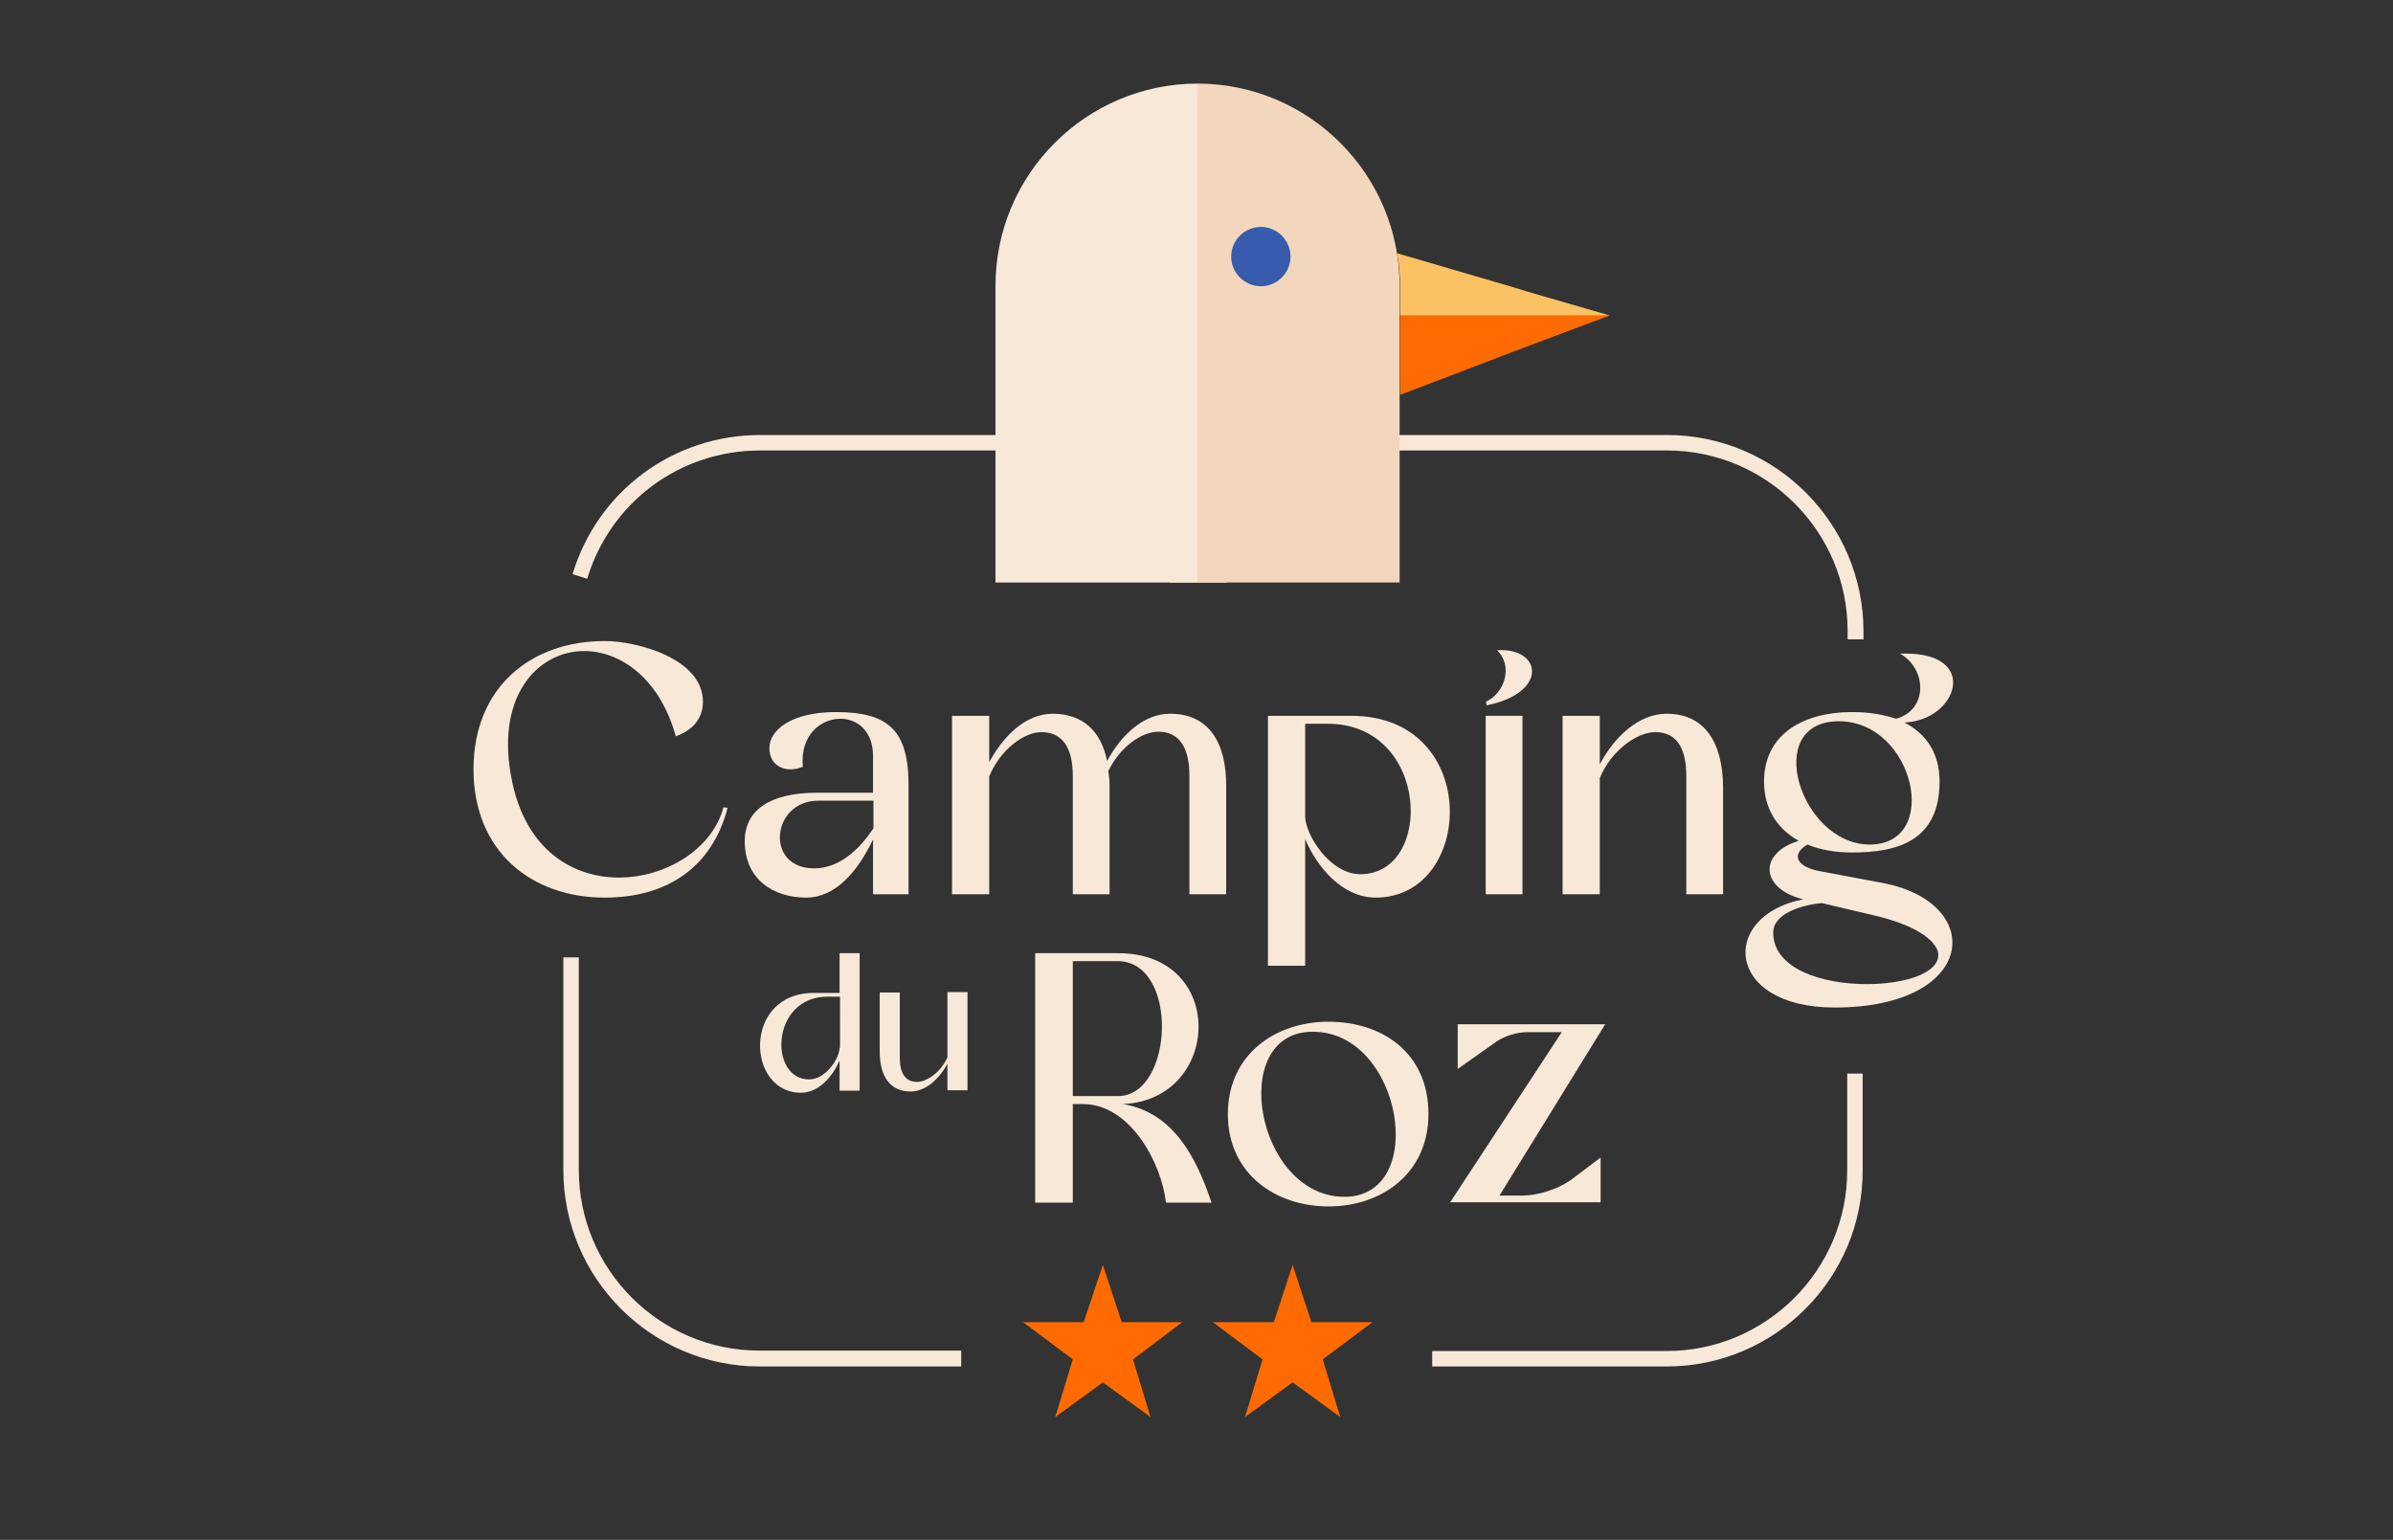
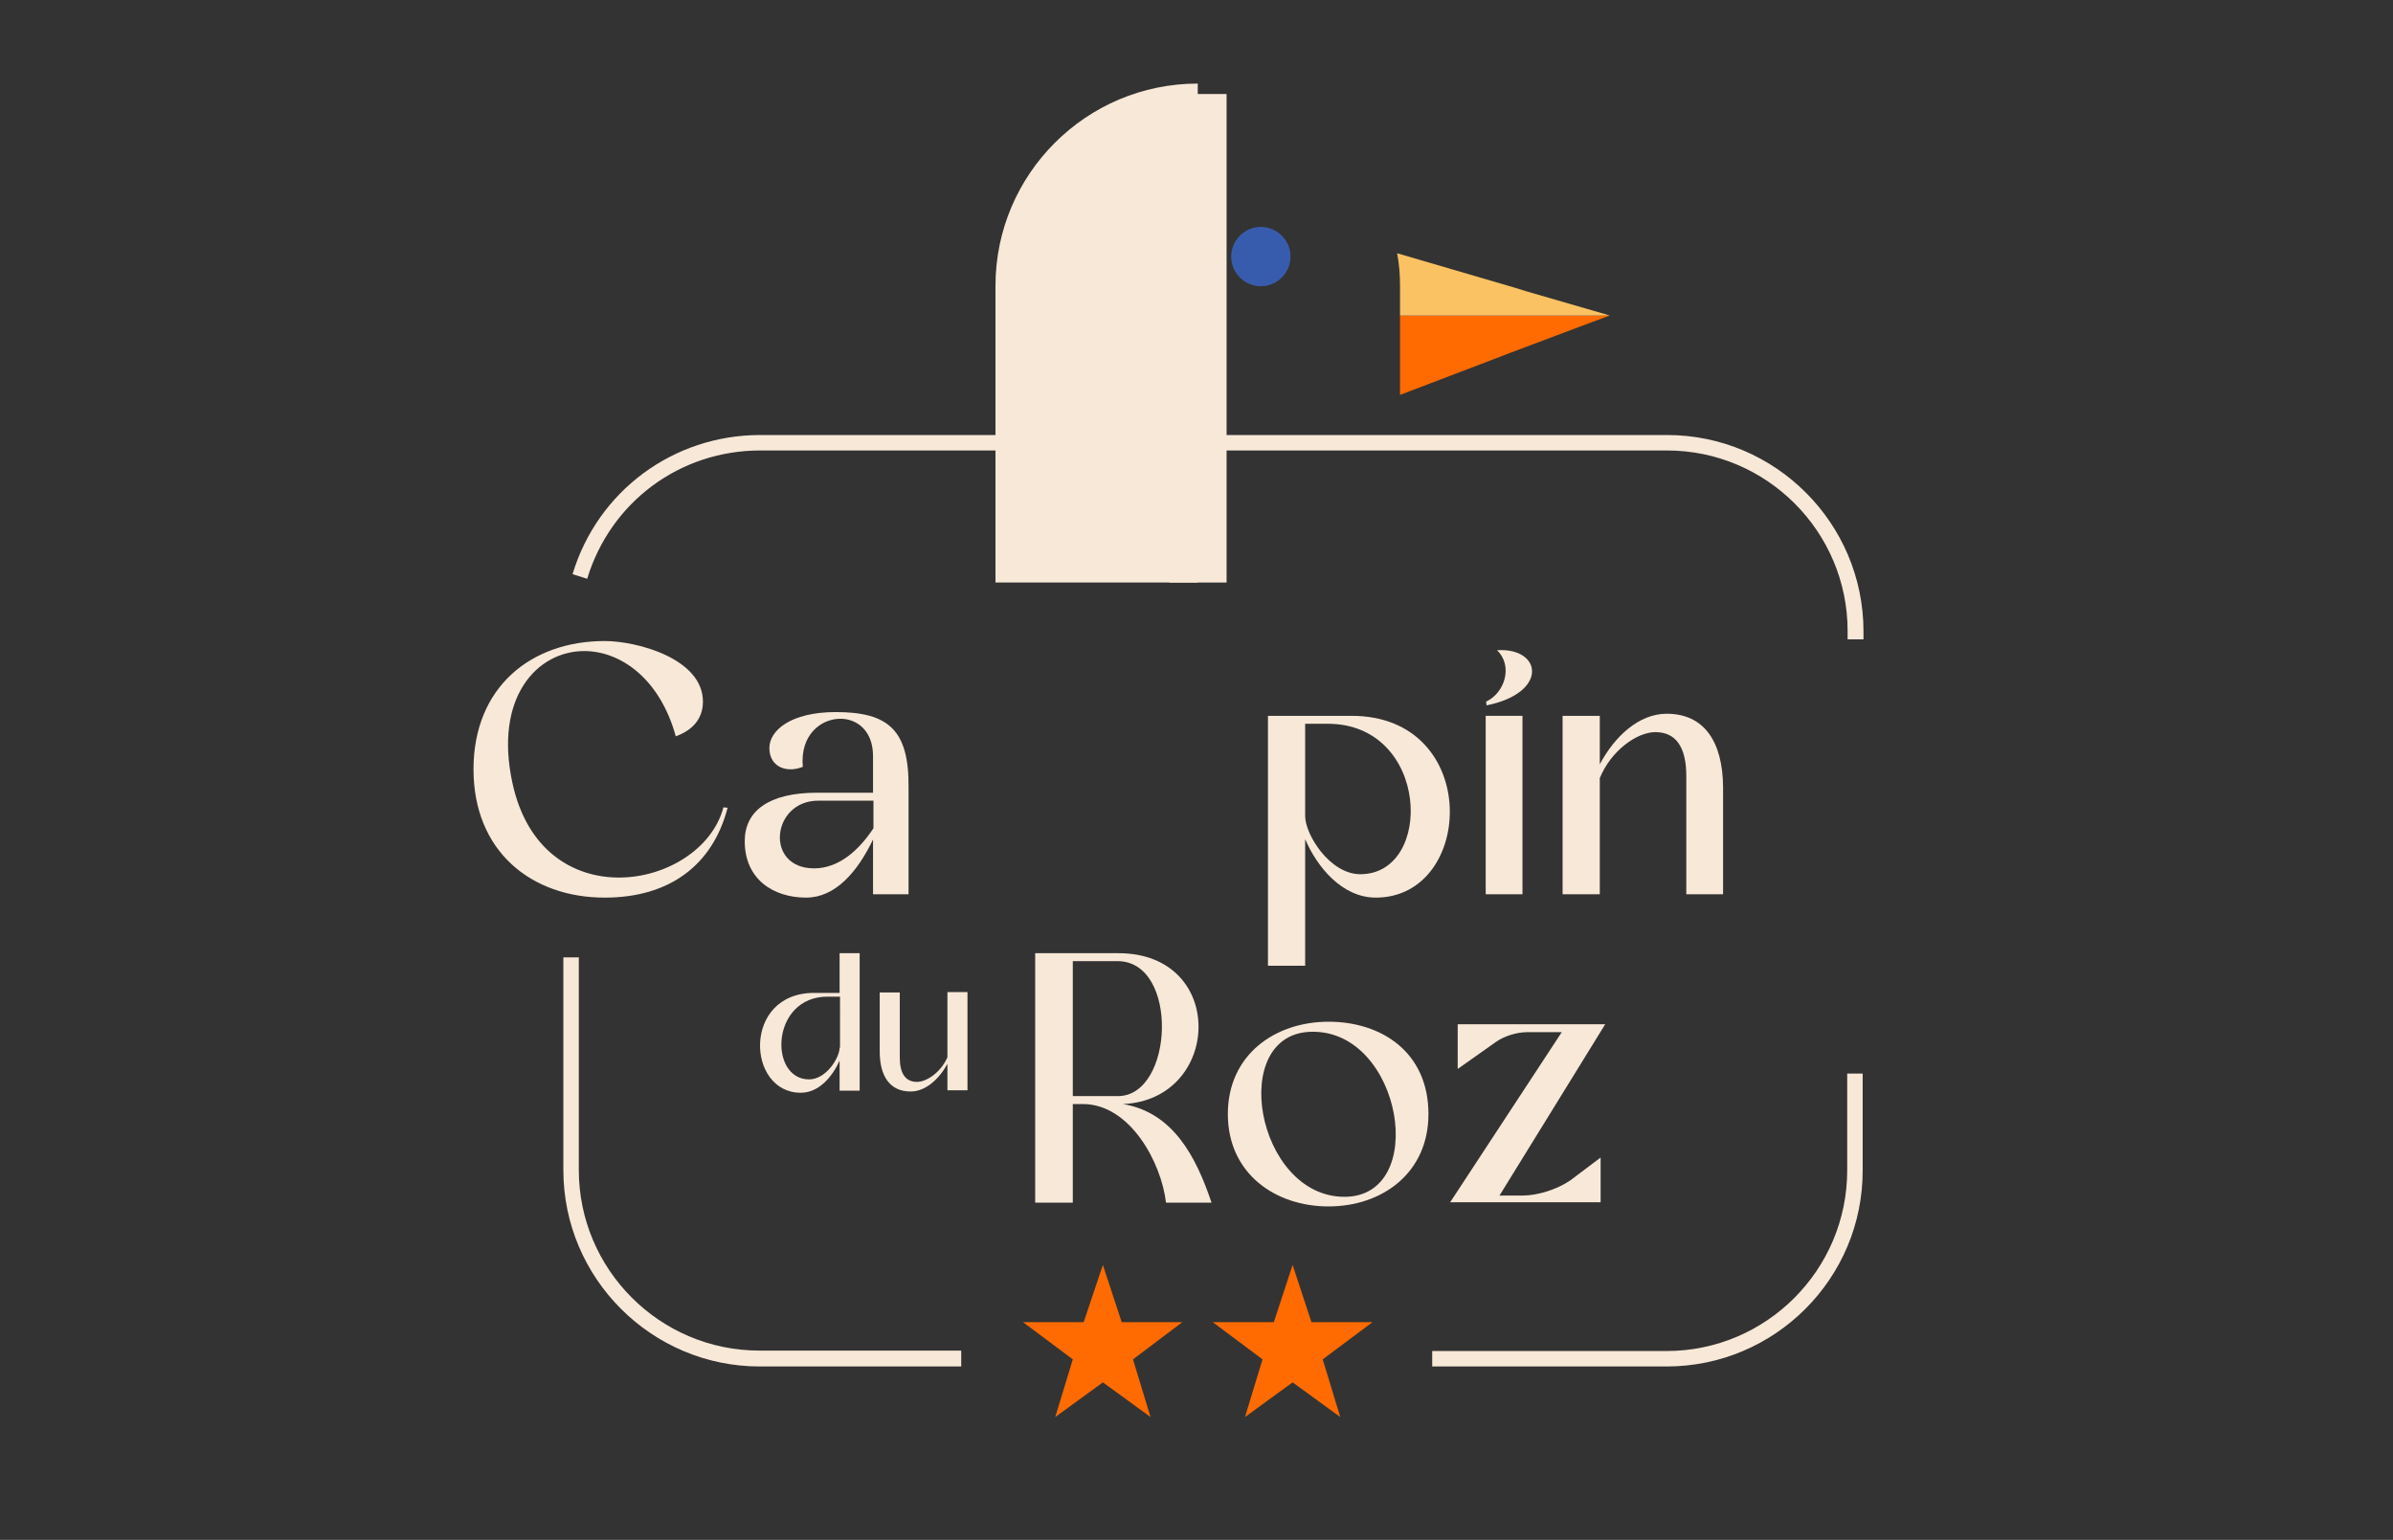
<svg xmlns="http://www.w3.org/2000/svg" version="1.1" id="Calque_1" x="0px" y="0px" viewBox="0 0 572.6 368.5" style="enable-background:new 0 0 572.6 368.5;" xml:space="preserve">
  <rect x="0" y="0" width="572.6" height="368.5" fill="#333333" stroke="none" />
  <style type="text/css">
	.st0{fill:#F8E8D8;}
	.st1{fill:#FF6B00;}
	.st2{fill:none;stroke:#F5F0E3;stroke-miterlimit:10;}
	.st3{fill:#F3D7BD;}
	.st4{fill:#385CAD;}
	.st5{fill:#FAC262;}
</style>
  <rect x="279.8" y="22.5" class="st0" width="13.7" height="116.9" />
  <g>
    <g>
      <g>
        <polygon class="st1" points="268.4,316.4 263.9,302.7 259.3,316.4 244.8,316.4 256.7,325.3 252.5,339.1 263.9,330.8 275.3,339.1      271.1,325.3 282.9,316.4    " />
      </g>
      <g>
        <polygon class="st1" points="328.4,316.4 313.8,316.4 309.3,302.7 304.8,316.4 290.2,316.4 302.1,325.3 297.9,339.1 309.3,330.8      320.7,339.1 316.5,325.3    " />
      </g>
    </g>
  </g>
  <path class="st2" d="M230.1,325.1" />
  <path class="st0" d="M398.8,327h-56.1v-3.7h56.1c23.8,0,43.2-19.4,43.2-43.2v-23.2h3.7V280C445.8,305.9,424.7,327,398.8,327z" />
  <path class="st0" d="M445.8,153h-3.7v-2c0-23.8-19.4-43.2-43.2-43.2h-217c-19.2,0-35.8,12.3-41.4,30.7l-3.5-1.1  c6-19.9,24.1-33.3,44.9-33.3h217c25.9,0,47,21.1,47,47V153z" />
  <path class="st0" d="M230.1,327h-48.3c-25.9,0-47-21.1-47-47v-50.9h3.7V280c0,23.8,19.4,43.2,43.2,43.2h48.3V327z" />
  <g>
    <g>
      <path class="st0" d="M286.6,139.4h-48.4v-71c0-26.7,21.7-48.4,48.4-48.4h0V139.4z" />
-       <path class="st3" d="M334.9,139.4h-48.4V20h0c26.7,0,48.4,21.7,48.4,48.4V139.4z" />
    </g>
    <g>
      <g>
        <g>
          <g>
            <polygon class="st1" points="385.2,75.5 378.2,78.1 361.2,84.5 357.3,86 335,94.5 335,75.5      " />
          </g>
        </g>
        <path class="st4" d="M308.8,61.4c0-3.9-3.2-7.1-7.1-7.1c-3.9,0-7.1,3.2-7.1,7.1c0,3.9,3.2,7.1,7.1,7.1     C305.6,68.5,308.8,65.3,308.8,61.4z" />
      </g>
    </g>
    <path class="st5" d="M385.2,75.5H335v-7.1c0-2.6-0.2-5.3-0.7-7.8l28,8.2l2.9,0.9L385.2,75.5z" />
  </g>
  <g>
    <g>
      <path class="st0" d="M148.1,210c-10.9,0-22-6.4-25.5-22.7c-4.4-20.4,5.9-31.5,17.2-31.5c8.7,0,18.1,6.6,21.9,20.4l1-0.4    c2.5-1.1,5.5-3.4,5.5-7.9c0-10.3-15.8-14.5-23.5-14.5c-17.6,0-31.4,11-31.4,30.7c0,19.6,13.8,30.7,31.4,30.7    c15.3,0,25.8-7.6,29.4-21.5l-1-0.1C170.5,203.1,159.4,210,148.1,210z" />
      <path class="st0" d="M200,170.4c-10.8,0-15.9,4.4-15.9,8.6c0,3.2,2.1,5.1,5.1,5.1c0.9,0,1.9-0.2,2.9-0.6c-0.7-7.6,4.3-11.5,9-11.5    c4,0,7.8,2.9,7.8,8.9v8.8h-13.4c-11.6,0-17.3,4.4-17.3,11.6c0,9,6.7,13.5,14.7,13.5c6.9,0,12.2-6,16-13.9V214h8.5v-25.6    C217.5,174.8,212.7,170.4,200,170.4z M209,198.2c-3.5,5.3-8.3,9.6-14.2,9.6c-11.9,0-10.2-16.2,1-16.2H209V198.2z" />
-       <path class="st0" d="M280,170.8c-6.4,0-11.7,5.1-15.1,11.3c-1.4-7.1-5.8-11.3-13-11.3c-6.5,0-11.8,5.3-15.2,11.6v-11.1h-8.9V214    h8.9v-28.2c2.6-6.3,8.2-10.6,12.5-10.6c5,0,7.5,3.7,7.5,10.5V214h8.8v-25.7c0-1.3-0.1-2.6-0.3-3.8c2.8-5.7,7.9-9.4,12-9.4    c4.9,0,7.4,3.7,7.4,10.5V214h8.8v-25.7C293.5,177.5,289.1,170.8,280,170.8z" />
      <path class="st0" d="M323.4,171.3h-20v59.8h8.9v-30.3c2.8,6.6,8.8,14,16.9,14C352.9,214.8,354.6,171.3,323.4,171.3z M325.5,209.2    c-7.3,0-13.2-9.5-13.2-13.9v-22.1h5.4C342.1,173.2,343.2,209.2,325.5,209.2z" />
      <rect x="355.5" y="171.3" class="st0" width="8.8" height="42.7" />
      <path class="st0" d="M398.8,170.8c-6.7,0-12.5,5.5-16,12.1v-11.6h-8.9V214h8.9v-27.8c2.7-6.6,8.9-11,13.3-11c5,0,7.4,3.7,7.4,10.5    V214h8.8v-25.7C412.2,177.5,407.8,170.8,398.8,170.8z" />
-       <path class="st0" d="M450.5,211.3l-14.9-2.8c-5.8-1-7.1-4.1-3.1-6.4c3.1,1.3,6.7,1.9,10.8,1.9c10.9,0,20.8-2.9,20.8-17    c0-6.8-3.2-11.4-8.4-14.1c12.6-0.5,18.1-16.5,0.3-16.5h-1.4c6.5,3.6,6.8,13.5-0.9,15.6c-3-1-6.5-1.6-10.4-1.6    c-12.8,0-21.2,6-21.2,16.6c0,6.5,3.1,11.3,8.3,14.2c-9.9,3.1-9,11.6,1.1,14c-20.1,3.9-18.9,25.9,7.5,25.9    C473.2,241.1,475.3,216,450.5,211.3z M440,172.6c18.1,0,24.6,29.5,7.4,29.5C430.8,202.1,421.5,172.6,440,172.6z M446.7,235.5    c-10.8,0-22.4-3.7-22.4-12.3c0-4.6,6.7-6.6,11.6-7.1l12.7,3c11.5,2.7,15.2,6.9,15.2,9.4C463.8,233,455.6,235.5,446.7,235.5z" />
    </g>
    <g>
      <g>
        <path class="st0" d="M200.9,237.6h-6.1c-17.2,0-16.2,23.9-3.2,23.9c4.5,0,7.7-4.1,9.3-7.7v7.2h4.8v-32.9h-4.8V237.6z      M200.9,250.7c0,2.4-3.2,7.6-7.3,7.6c-9.7,0-9.2-19.8,4.4-19.8h3V250.7z" />
        <path class="st0" d="M226.7,237.6V253c-1.5,3.5-4.9,5.9-7.3,5.9c-2.7,0-4.1-2-4.1-5.8v-15.6h-4.8v14.1c0,5.9,2.4,9.6,7.4,9.6     c3.6,0,6.8-3,8.8-6.6v6.3h4.8v-23.5H226.7z" />
      </g>
      <g>
        <path class="st0" d="M268.7,264.2c23.6-1,25-36.1-1.1-36.1h-19.9v59.7h9v-23.6h2.4c11.3,0,18.8,14,19.9,23.6h10.9     C286.2,276.8,280.7,266.2,268.7,264.2z M256.7,262.3V230h10.7c14.8,0,13.5,32.3,0.1,32.3H256.7z" />
        <path class="st0" d="M317.9,244.5c-12.8,0-24.1,7.9-24.1,22.1c0,14.2,11.3,22.1,24.1,22.1c12.7,0,23.9-7.9,23.9-22.1     C341.8,251.8,330.6,244.5,317.9,244.5z M321.7,286.4c-21.2,0-28.1-39.5-7.6-39.5C335.5,246.8,342,286.4,321.7,286.4z" />
        <path class="st0" d="M364.3,286.1h-5.5l25.3-41h-35.3v10.7l9.2-6.5c2-1.4,5-2.3,7.4-2.3h8.3l-26.7,40.7H383V277l-7.3,5.5     C372.6,284.6,368,286.1,364.3,286.1z" />
      </g>
    </g>
  </g>
  <path class="st0" d="M358.2,155.6c3.9,3.7,1.9,10.2-2.6,12.3l0.1,0.9C370.6,165.8,369,154.9,358.2,155.6z" />
</svg>